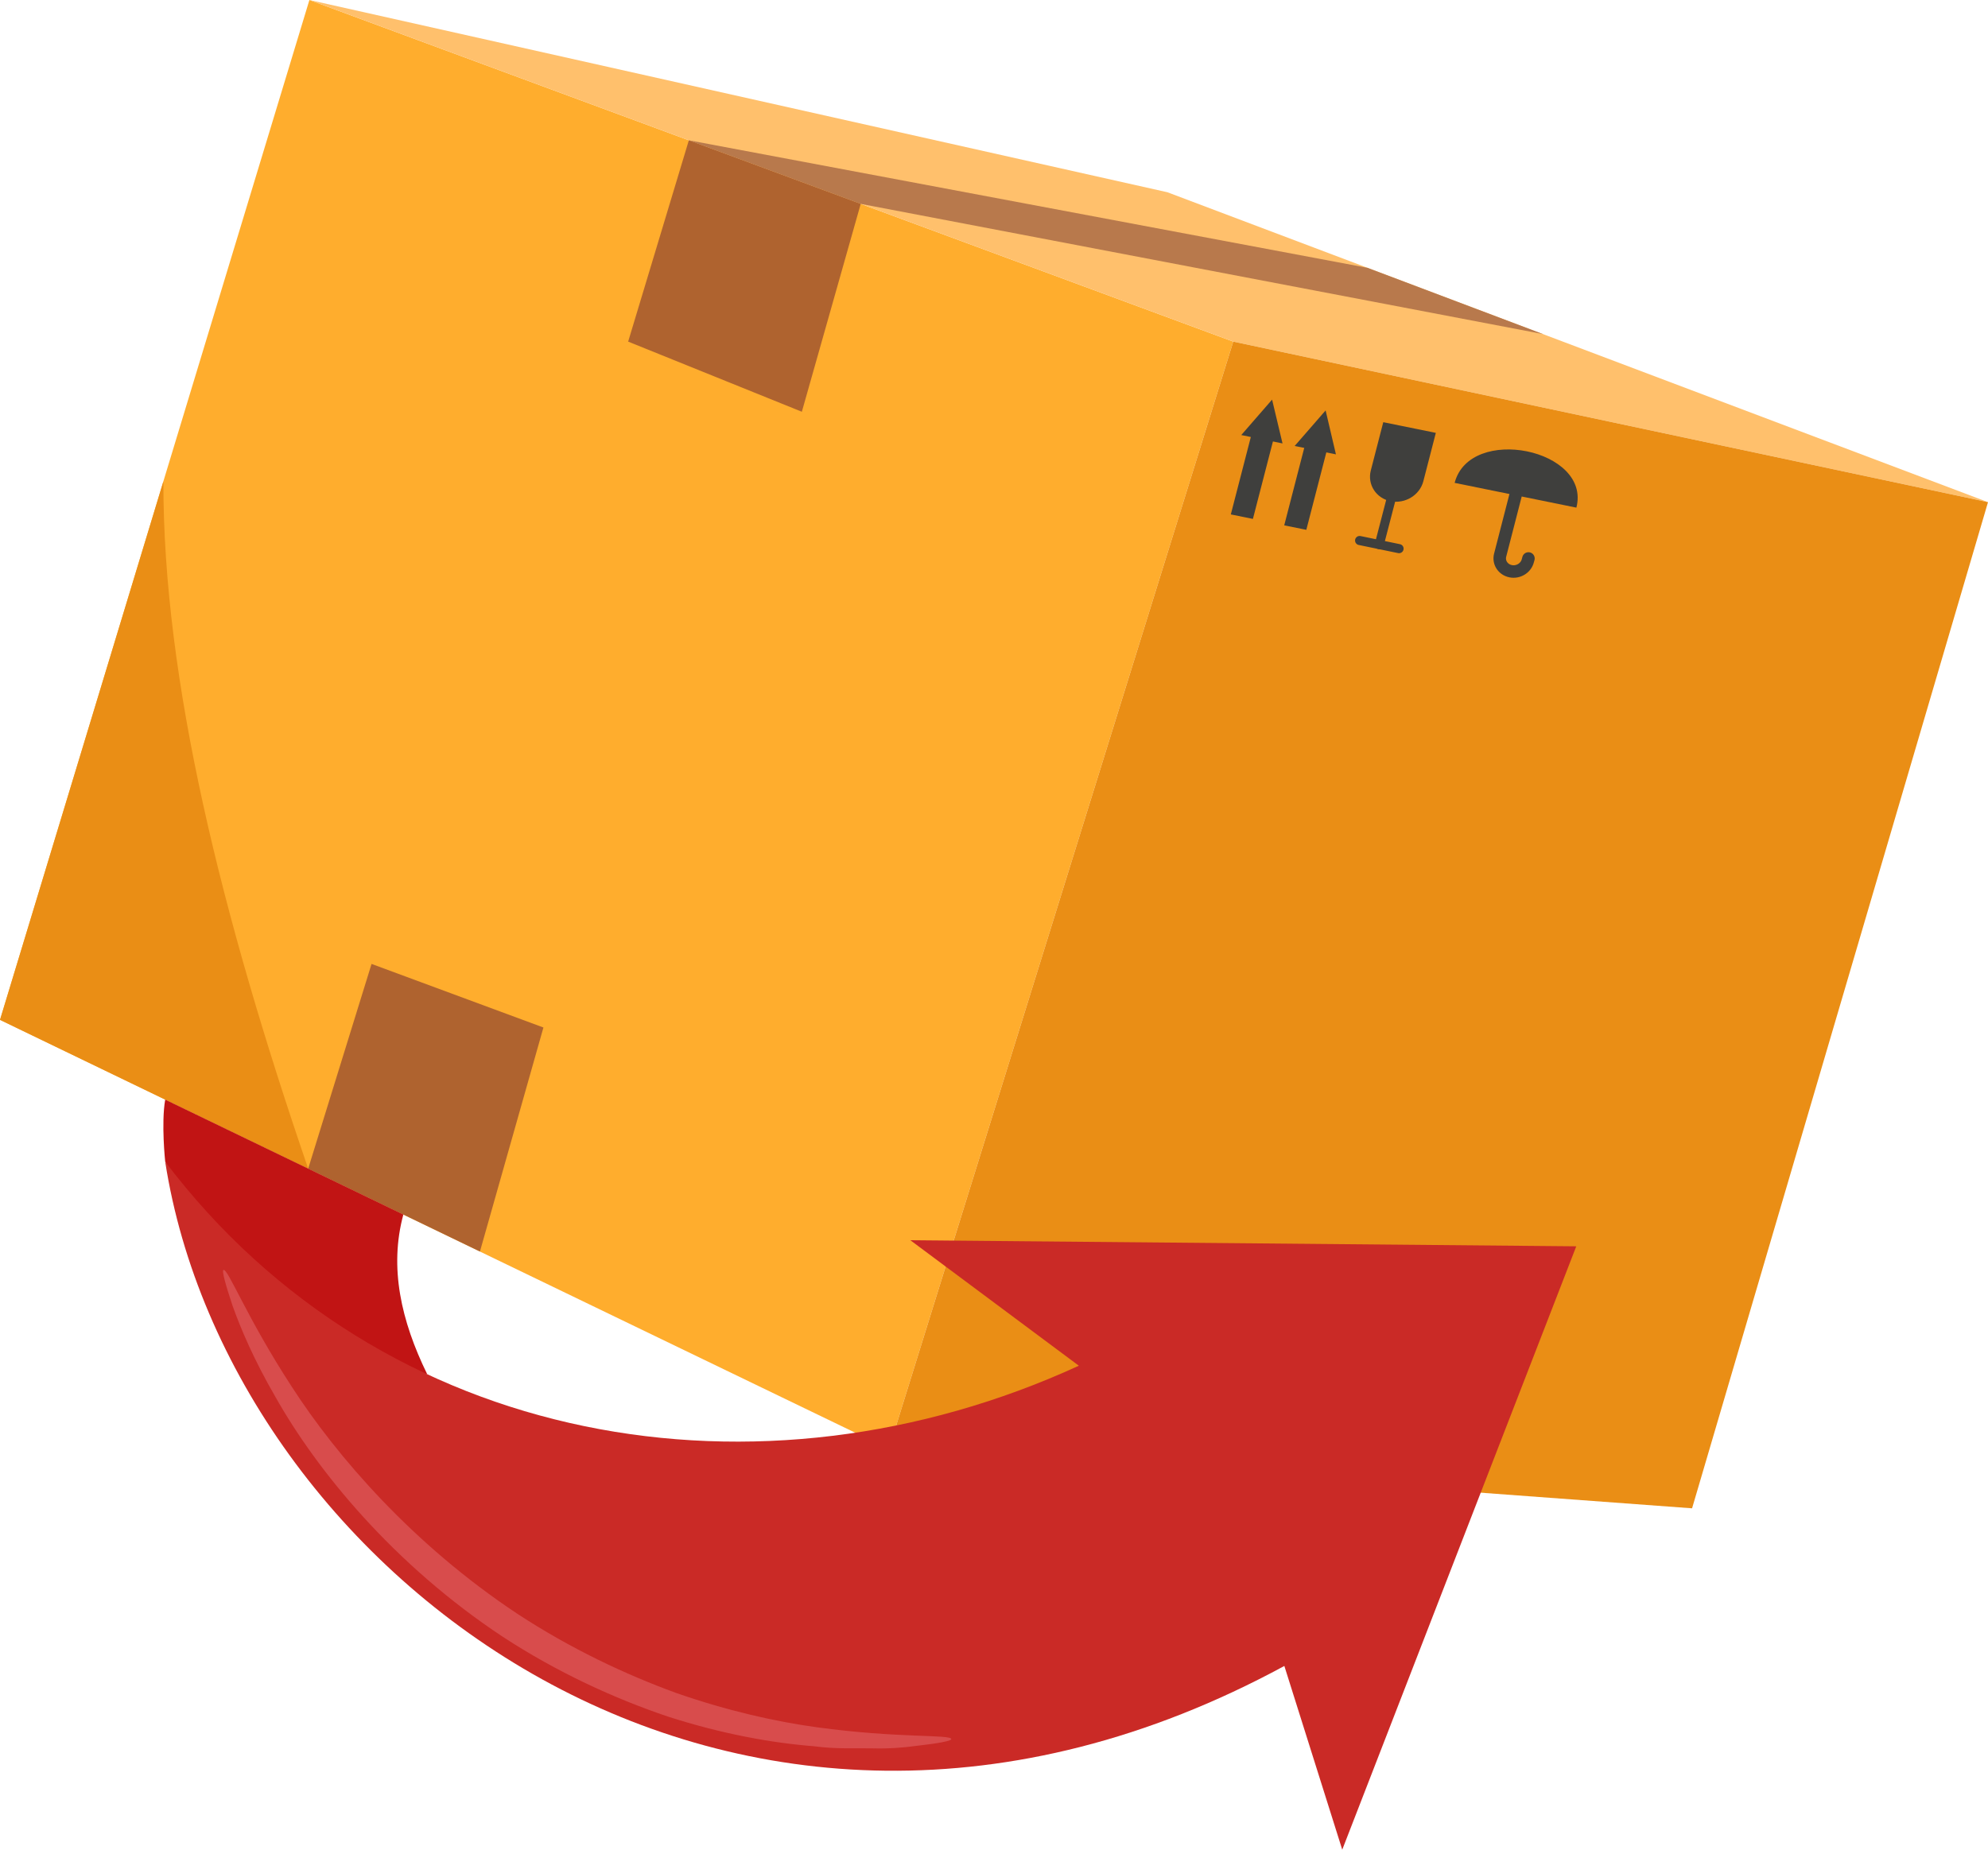
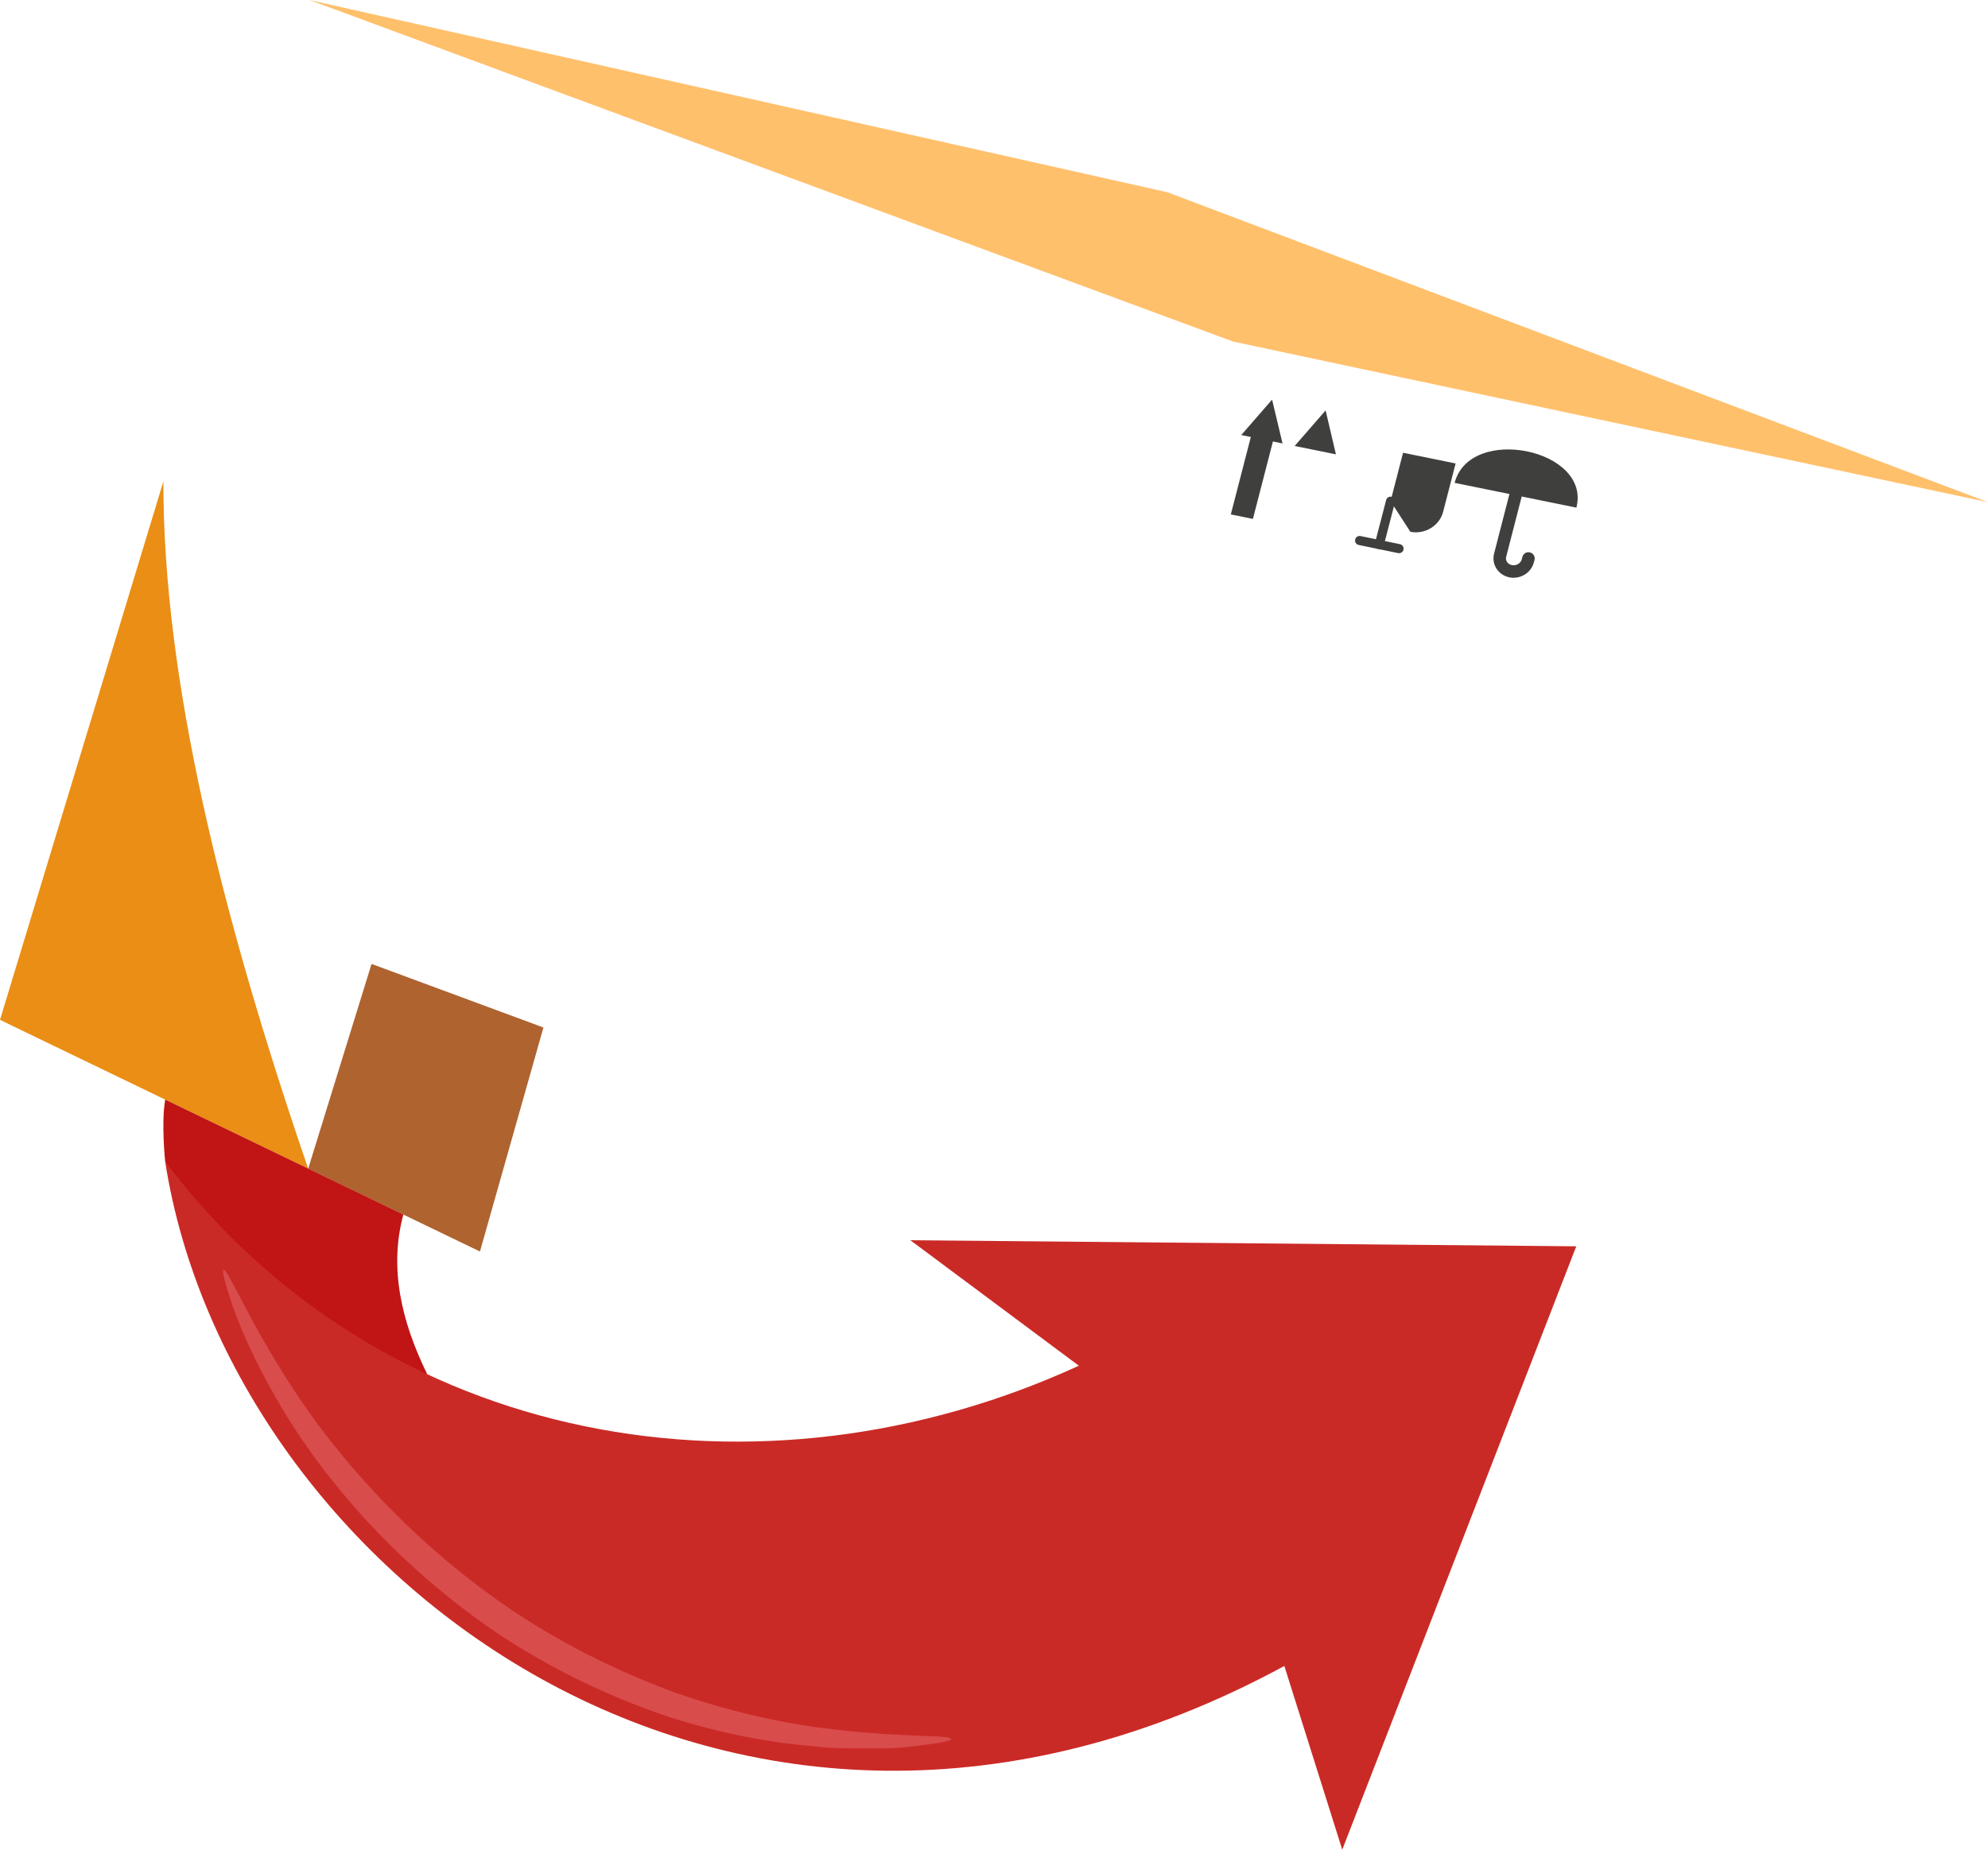
<svg xmlns="http://www.w3.org/2000/svg" id="Layer_1" viewBox="0 0 1637.8 1524.2">
  <defs>
    <style>      .st0 {        fill: #ea8e15;      }      .st1 {        stroke-width: 10.3px;      }      .st1, .st2 {        fill: none;        stroke: #3f3f3d;        stroke-linecap: round;        stroke-linejoin: round;      }      .st2 {        stroke-width: 7.5px;      }      .st3 {        fill: #b8794c;      }      .st4 {        fill: #d84c4c;      }      .st5 {        fill: #ffad2d;      }      .st6 {        fill: #ca2a26;      }      .st7 {        fill: #c11414;      }      .st8 {        fill: #af632f;      }      .st9 {        fill: #ffc06c;      }      .st10 {        fill: #3f3f3d;      }    </style>
  </defs>
  <g>
-     <polygon class="st5" points="254.9 0 0 840.4 732.3 1194 1016 281.5 254.9 0" />
    <path class="st0" d="M134.6,396.7L0,840.4l253.9,122.6c-71.6-209-119.5-402.9-119.3-566.3Z" />
    <polygon class="st9" points="254.9 0 961.7 158.4 1637.8 413.8 1016 281.5 254.9 0" />
-     <polygon class="st0" points="1637.8 413.8 1394 1242.9 732.3 1194 1016 281.5 1637.8 413.8" />
-     <polygon class="st3" points="567.5 115.6 1126.6 220.7 1271.2 275.3 709.1 168 567.5 115.6" />
-     <polygon class="st8" points="567.5 115.6 517.5 281.5 660.6 339.3 709.1 168 567.5 115.6" />
    <polygon class="st8" points="306.1 794.3 253.9 963 395.4 1031.3 447.7 846.7 306.1 794.3" />
    <path class="st7" d="M136.1,906.1c-3.4,19.6,0,51.1,0,51.1,59.8,110,130.8,172.4,215.8,175.1-21.5-44-31.4-87.9-19.6-131.5l-196.2-94.7Z" />
    <g>
      <path class="st6" d="M136.1,957.3c179.5,236.7,490.7,288.4,752.7,168.1l-138.8-103.4,548.6,5-192.8,497.2-47.7-151.4c-453.9,246.2-869.6-78.5-922-415.5Z" />
      <path class="st4" d="M426.5,1330c43.4,28.4,88.2,49.6,130.4,65,42.4,14.8,82.2,23.7,115.9,28.3,67.7,9.3,110.6,5.7,110.9,9.8,0,1.5-10.5,3.5-29.9,5.7-9.7,1.3-21.6,2.3-35.6,1.9-13.9-.3-29.8.7-47.2-1.7-35-2.7-76.5-10.2-120.8-24.5-44.1-14.9-91.1-36.4-136.1-65.8-90-59.6-153.1-137-187.3-197.8-17.6-30.3-28.7-56.6-35.2-74.9-6.2-18.6-8.9-29-7.5-29.5,3.7-1.4,18.9,38.8,56.2,96.1,36.9,57.2,99.6,130,186.2,187.4Z" />
    </g>
  </g>
  <g>
    <g>
-       <path class="st10" d="M1145.6,413h0c-11.9-2.4-19.2-13.7-16.3-25.2l10.3-39.9,43.3,8.8-10.3,39.9c-3,11.5-15.1,18.8-27,16.4Z" />
+       <path class="st10" d="M1145.6,413h0l10.3-39.9,43.3,8.8-10.3,39.9c-3,11.5-15.1,18.8-27,16.4Z" />
      <line class="st2" x1="1145.6" y1="413" x2="1136.3" y2="448.8" />
      <line class="st2" x1="1120.1" y1="445.4" x2="1152.6" y2="452.1" />
    </g>
    <g>
      <path class="st10" d="M1198.4,397.9c12.5-48.2,112.7-27.9,100.3,20.4l-100.3-20.4Z" />
      <path class="st1" d="M1248.6,408.1l-12.7,49.3c-1.6,6.1,2.3,12,8.6,13.3h0c6.3,1.3,12.7-2.6,14.2-8.7l.5-1.8" />
    </g>
    <g>
-       <polygon class="st10" points="1076.2 436.6 1058 432.9 1075.7 364.4 1093.9 368.1 1076.2 436.6" />
      <polygon class="st10" points="1100.6 374.4 1066.6 367.5 1092.1 338.2 1100.6 374.4" />
      <polygon class="st10" points="1032.2 427.6 1014 423.9 1031.7 355.4 1049.9 359.1 1032.2 427.6" />
      <polygon class="st10" points="1056.6 365.4 1022.6 358.5 1048 329.3 1056.6 365.4" />
    </g>
  </g>
</svg>